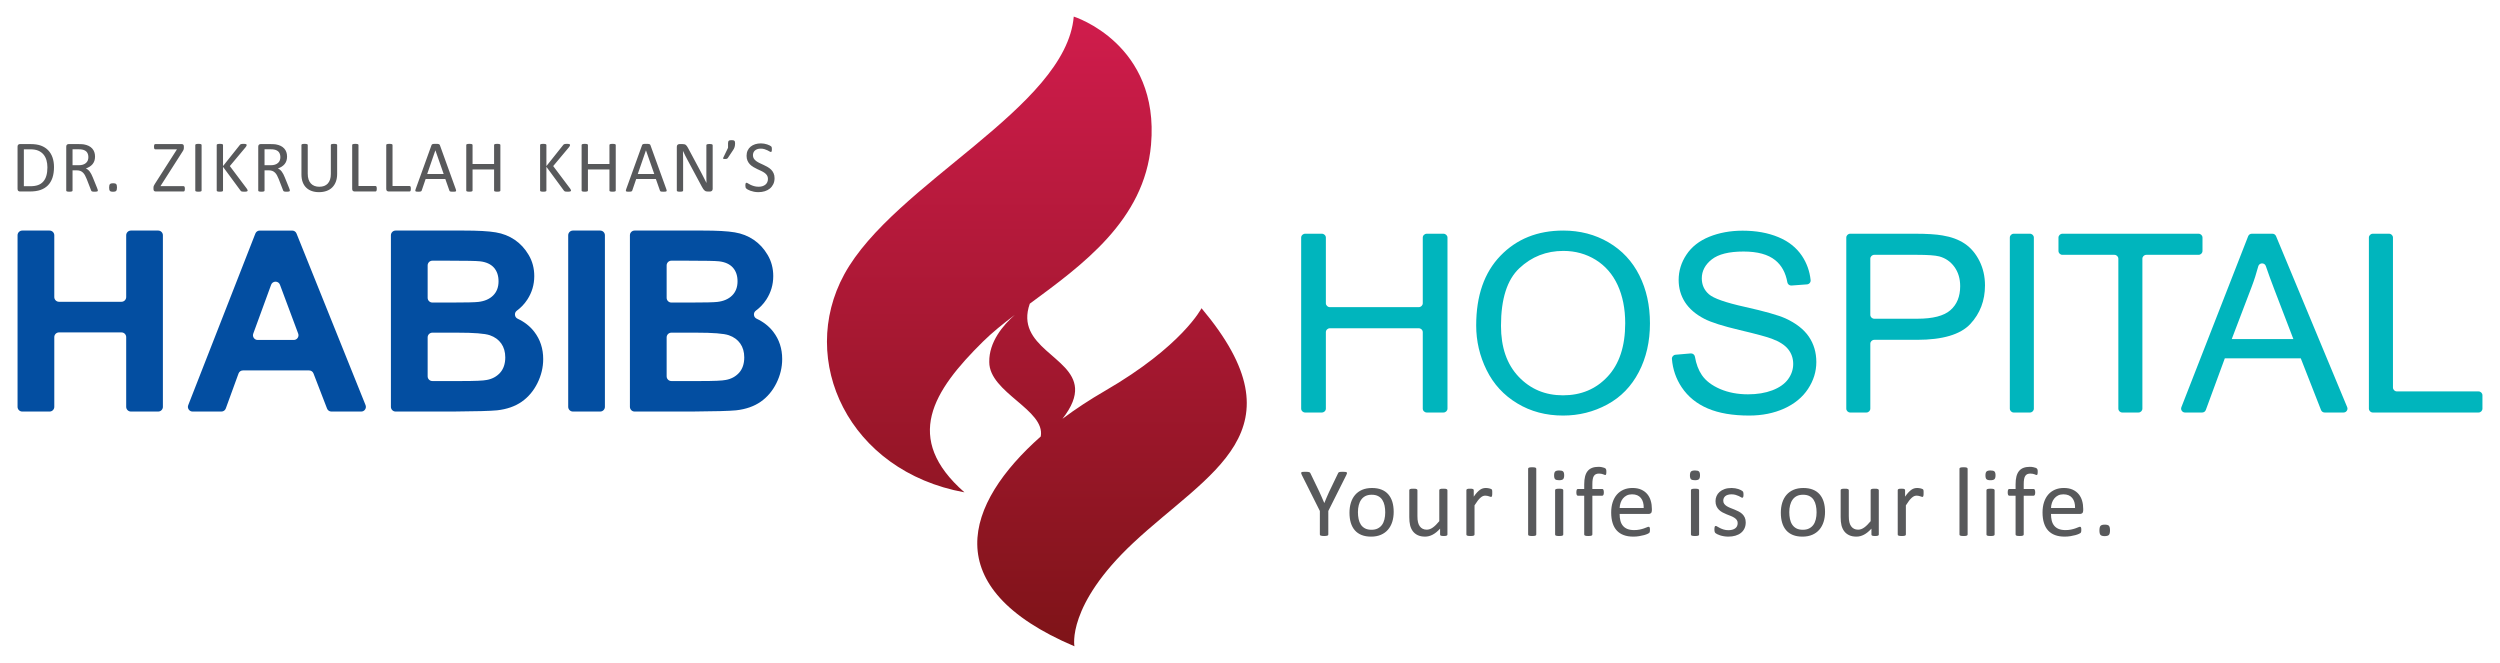
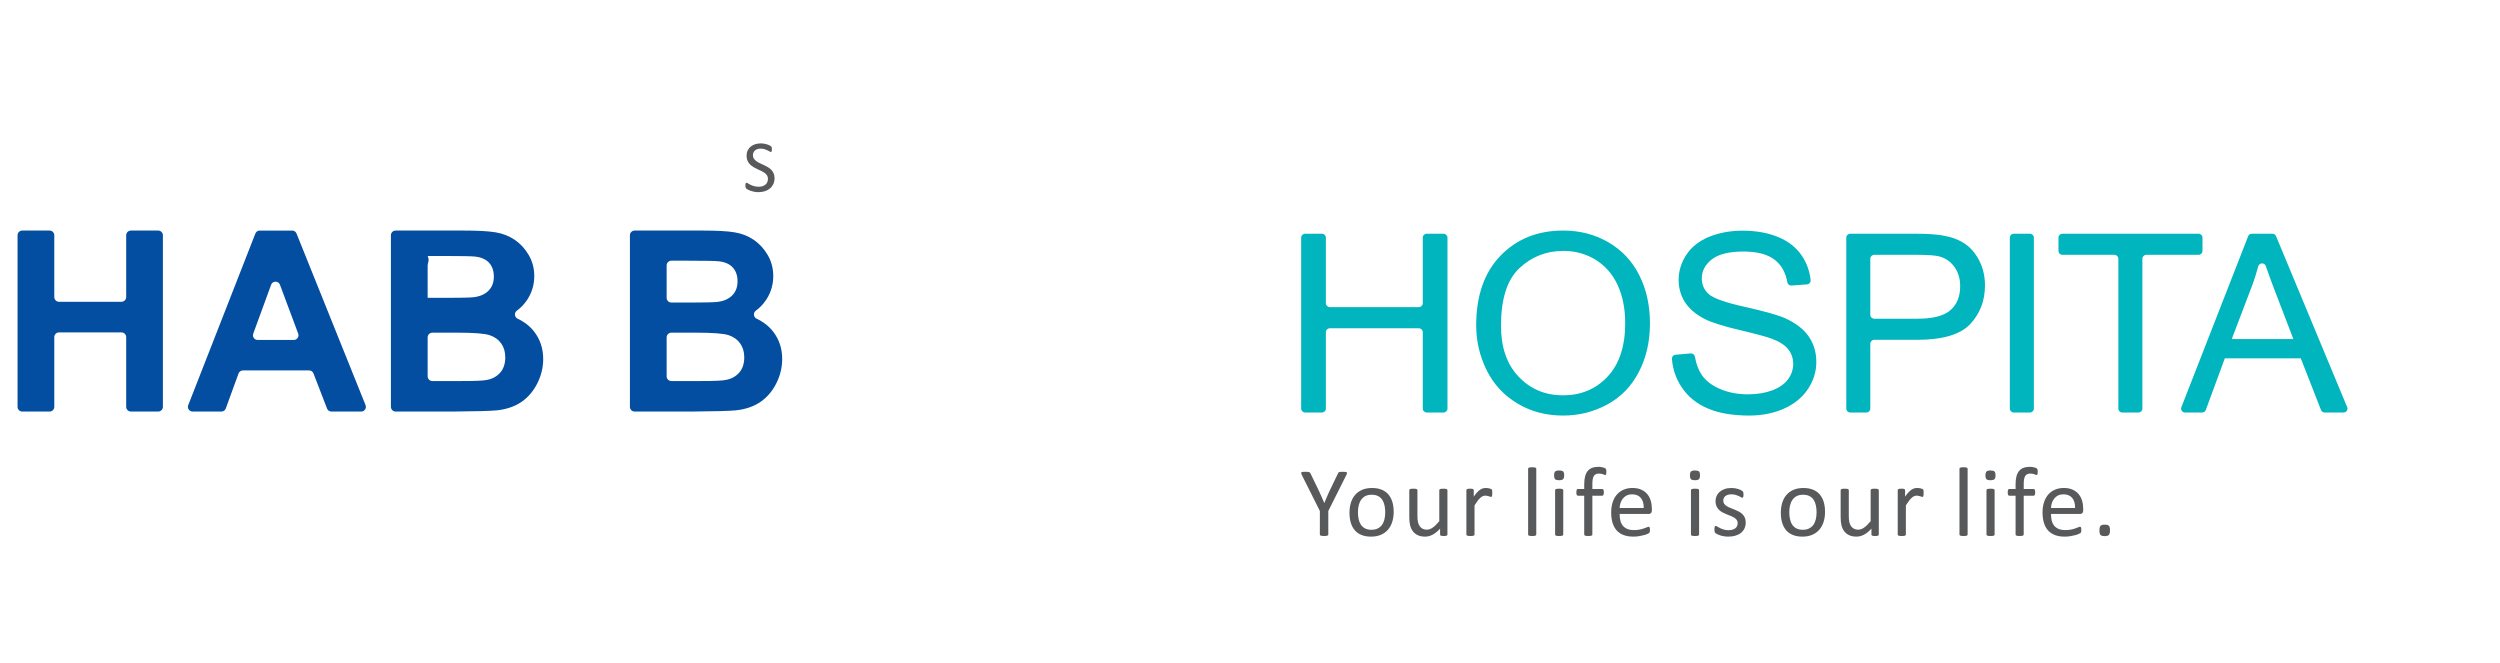
<svg xmlns="http://www.w3.org/2000/svg" version="1.1" id="Layer_1" x="0px" y="0px" width="468.12px" height="124.119px" viewBox="0 0 468.12 124.119" enable-background="new 0 0 468.12 124.119" xml:space="preserve">
  <g>
    <linearGradient id="SVGID_2_" gradientUnits="userSpaceOnUse" x1="194.149" y1="-10.021" x2="194.149" y2="127.49">
      <stop offset="0" style="stop-color:#D91D52" />
      <stop offset="1" style="stop-color:#7A1315" />
    </linearGradient>
-     <path fill-rule="evenodd" clip-rule="evenodd" fill="url(#SVGID_2_)" d="M201.059,3.103c0,0,16.137,5.049,14.469,24.009   c-1.246,14.18-12.943,22.549-22.703,29.755l0,0c-2.848,8.081,8.09,9.883,8.477,15.801c0.102,1.567-0.537,3.422-2.365,5.758   c2.467-1.851,5.146-3.605,7.963-5.236c14.465-8.375,18.082-15.476,18.082-15.476c19.377,23.055,1.377,30.682-12.777,43.935   c-12.527,11.726-11.021,19.367-11.021,19.367c-25.908-11-20.502-26.713-6.307-39.286c0.922-4.985-9.635-8.204-9.641-13.932   c-0.068-3.783,2.594-6.912,4.781-8.839c-2.209,1.677-4.242,3.315-5.926,4.975c-9.42,9.295-15.045,18.117-3.498,28.256   c-21.736-3.96-31.281-24.743-22.504-40.822C167.369,34.36,199.605,20.186,201.059,3.103z" />
    <g>
      <path fill-rule="evenodd" clip-rule="evenodd" fill="#58595B" d="M248.723,95.68v4.393c0,0.05-0.012,0.095-0.037,0.129    c-0.021,0.039-0.064,0.065-0.125,0.088c-0.063,0.022-0.145,0.041-0.25,0.056c-0.102,0.016-0.229,0.023-0.371,0.023    c-0.156,0-0.281-0.008-0.381-0.023s-0.186-0.034-0.25-0.056c-0.063-0.023-0.109-0.049-0.131-0.088    c-0.025-0.034-0.037-0.079-0.037-0.129V95.68l-3.369-6.725c-0.068-0.141-0.111-0.251-0.127-0.329    c-0.016-0.082,0-0.142,0.047-0.187c0.045-0.041,0.129-0.068,0.25-0.082c0.119-0.013,0.279-0.018,0.482-0.018    c0.184,0,0.334,0.005,0.447,0.018s0.205,0.029,0.27,0.05c0.07,0.022,0.121,0.054,0.154,0.092c0.033,0.041,0.066,0.092,0.096,0.154    l1.65,3.426c0.15,0.325,0.305,0.666,0.457,1.021c0.152,0.358,0.309,0.716,0.467,1.078h0.018c0.141-0.349,0.287-0.698,0.434-1.044    c0.15-0.349,0.303-0.691,0.455-1.027l1.656-3.444c0.02-0.063,0.045-0.116,0.078-0.158c0.035-0.043,0.082-0.075,0.139-0.097    c0.061-0.021,0.143-0.037,0.246-0.05s0.234-0.018,0.396-0.018c0.219,0,0.391,0.005,0.518,0.021    c0.127,0.016,0.213,0.044,0.266,0.089c0.045,0.043,0.064,0.102,0.049,0.185c-0.016,0.077-0.057,0.185-0.125,0.32L248.723,95.68    L248.723,95.68z M260.965,95.84c0,0.675-0.088,1.298-0.266,1.867c-0.178,0.565-0.445,1.056-0.797,1.467    c-0.352,0.412-0.795,0.732-1.324,0.962s-1.146,0.347-1.842,0.347c-0.684,0-1.277-0.103-1.783-0.306    c-0.506-0.201-0.928-0.497-1.264-0.883c-0.338-0.386-0.588-0.858-0.754-1.407c-0.166-0.554-0.248-1.18-0.248-1.88    c0-0.676,0.088-1.298,0.262-1.863c0.176-0.568,0.439-1.059,0.791-1.471s0.791-0.728,1.32-0.958    c0.527-0.225,1.143-0.339,1.848-0.339c0.682,0,1.275,0.101,1.781,0.306c0.506,0.2,0.928,0.496,1.264,0.881    c0.336,0.386,0.59,0.856,0.762,1.41C260.879,94.522,260.965,95.146,260.965,95.84L260.965,95.84z M259.381,95.937    c0-0.449-0.041-0.874-0.125-1.272c-0.082-0.399-0.221-0.749-0.414-1.05c-0.188-0.302-0.447-0.54-0.775-0.712    c-0.322-0.176-0.73-0.263-1.219-0.263c-0.449,0-0.836,0.079-1.16,0.238c-0.324,0.16-0.588,0.386-0.797,0.68    c-0.211,0.291-0.365,0.637-0.465,1.036c-0.104,0.399-0.154,0.835-0.154,1.307c0,0.455,0.041,0.882,0.125,1.281    c0.082,0.402,0.221,0.749,0.414,1.047c0.195,0.297,0.455,0.536,0.781,0.709c0.324,0.176,0.734,0.262,1.221,0.262    c0.443,0,0.828-0.079,1.154-0.239s0.592-0.383,0.805-0.671c0.211-0.289,0.365-0.636,0.461-1.034    C259.33,96.855,259.381,96.415,259.381,95.937L259.381,95.937z M271.031,100.083c0,0.049-0.01,0.09-0.033,0.125    c-0.02,0.033-0.057,0.063-0.115,0.088c-0.051,0.022-0.125,0.041-0.215,0.054c-0.088,0.012-0.199,0.02-0.328,0.02    c-0.139,0-0.254-0.008-0.344-0.02c-0.09-0.013-0.16-0.031-0.213-0.054c-0.051-0.025-0.088-0.055-0.104-0.088    c-0.02-0.034-0.027-0.075-0.027-0.125v-1.097c-0.475,0.521-0.941,0.897-1.402,1.136c-0.459,0.239-0.926,0.36-1.398,0.36    c-0.553,0-1.016-0.092-1.395-0.278c-0.379-0.181-0.686-0.433-0.92-0.75c-0.23-0.313-0.398-0.683-0.5-1.103    c-0.102-0.421-0.152-0.934-0.152-1.534v-5.024c0-0.051,0.01-0.092,0.031-0.126c0.023-0.031,0.063-0.063,0.125-0.092    s0.143-0.047,0.24-0.056c0.096-0.009,0.221-0.012,0.367-0.012c0.148,0,0.27,0.002,0.369,0.012    c0.096,0.009,0.174,0.027,0.234,0.056c0.057,0.029,0.098,0.061,0.123,0.092c0.025,0.034,0.037,0.075,0.037,0.126v4.826    c0,0.484,0.033,0.874,0.107,1.165c0.068,0.294,0.176,0.541,0.32,0.745c0.145,0.208,0.33,0.368,0.549,0.482    c0.221,0.113,0.48,0.169,0.773,0.169c0.381,0,0.762-0.135,1.139-0.406c0.381-0.27,0.779-0.666,1.203-1.188v-5.794    c0-0.051,0.01-0.092,0.031-0.126c0.021-0.031,0.063-0.063,0.125-0.092c0.061-0.029,0.139-0.047,0.234-0.056    c0.098-0.009,0.221-0.012,0.373-0.012c0.146,0,0.27,0.002,0.367,0.012s0.178,0.027,0.23,0.056    c0.055,0.029,0.098,0.061,0.125,0.092c0.027,0.034,0.041,0.075,0.041,0.126V100.083L271.031,100.083z M279.42,92.329    c0,0.135-0.004,0.249-0.01,0.34c-0.006,0.09-0.018,0.163-0.037,0.216c-0.018,0.054-0.041,0.091-0.07,0.12    c-0.025,0.029-0.063,0.041-0.113,0.041c-0.049,0-0.109-0.012-0.178-0.041c-0.074-0.029-0.15-0.058-0.238-0.081    c-0.09-0.029-0.189-0.054-0.301-0.079c-0.109-0.026-0.229-0.038-0.357-0.038c-0.154,0-0.307,0.033-0.453,0.09    c-0.145,0.063-0.303,0.166-0.461,0.31c-0.164,0.14-0.334,0.328-0.512,0.562c-0.176,0.236-0.375,0.521-0.588,0.86v5.454    c0,0.049-0.014,0.09-0.039,0.125c-0.023,0.033-0.063,0.063-0.119,0.088c-0.057,0.022-0.131,0.041-0.232,0.054    c-0.098,0.012-0.225,0.02-0.377,0.02c-0.15,0-0.273-0.008-0.371-0.02c-0.1-0.013-0.18-0.031-0.236-0.054    c-0.059-0.025-0.1-0.055-0.121-0.088c-0.021-0.034-0.031-0.075-0.031-0.125v-8.291c0-0.051,0.01-0.092,0.029-0.126    c0.018-0.031,0.051-0.063,0.109-0.092c0.055-0.029,0.125-0.047,0.213-0.056c0.084-0.009,0.201-0.012,0.342-0.012    c0.135,0,0.248,0.002,0.338,0.012s0.16,0.027,0.209,0.056c0.047,0.029,0.084,0.061,0.107,0.092    c0.02,0.034,0.033,0.075,0.033,0.126v1.206c0.225-0.333,0.438-0.604,0.637-0.813c0.199-0.208,0.389-0.375,0.564-0.494    c0.18-0.12,0.357-0.201,0.529-0.248c0.176-0.047,0.352-0.069,0.531-0.069c0.078,0,0.168,0.004,0.27,0.013    c0.1,0.009,0.207,0.028,0.318,0.05c0.109,0.025,0.209,0.054,0.297,0.085s0.152,0.06,0.188,0.091    c0.039,0.031,0.063,0.06,0.074,0.087c0.012,0.029,0.025,0.063,0.033,0.105c0.012,0.043,0.018,0.105,0.02,0.186    C279.42,92.079,279.42,92.189,279.42,92.329L279.42,92.329z M287.664,100.083c0,0.049-0.014,0.09-0.037,0.125    c-0.027,0.033-0.064,0.063-0.119,0.088c-0.059,0.022-0.133,0.041-0.234,0.054c-0.098,0.012-0.223,0.02-0.377,0.02    c-0.15,0-0.275-0.008-0.371-0.02c-0.1-0.013-0.178-0.031-0.236-0.054c-0.059-0.025-0.1-0.055-0.121-0.088    c-0.023-0.034-0.031-0.075-0.031-0.125V87.785c0-0.049,0.008-0.094,0.031-0.128c0.021-0.038,0.063-0.069,0.121-0.094    c0.059-0.021,0.137-0.041,0.236-0.053c0.096-0.013,0.221-0.02,0.371-0.02c0.154,0,0.279,0.006,0.377,0.02    c0.102,0.012,0.176,0.031,0.234,0.053c0.055,0.025,0.092,0.056,0.119,0.094c0.023,0.034,0.037,0.079,0.037,0.128V100.083    L287.664,100.083z M292.717,100.083c0,0.049-0.012,0.09-0.037,0.125c-0.027,0.033-0.063,0.063-0.119,0.088    c-0.057,0.022-0.133,0.041-0.232,0.054c-0.098,0.012-0.225,0.02-0.379,0.02c-0.15,0-0.271-0.008-0.369-0.02    c-0.102-0.013-0.18-0.031-0.236-0.054c-0.059-0.025-0.102-0.055-0.123-0.088c-0.021-0.034-0.031-0.075-0.031-0.125v-8.291    c0-0.045,0.01-0.085,0.031-0.12c0.021-0.038,0.064-0.07,0.123-0.095c0.057-0.022,0.135-0.041,0.236-0.053    c0.098-0.013,0.219-0.019,0.369-0.019c0.154,0,0.281,0.005,0.379,0.019c0.1,0.013,0.176,0.031,0.232,0.053    c0.057,0.025,0.092,0.057,0.119,0.095c0.025,0.034,0.037,0.075,0.037,0.12V100.083L292.717,100.083z M292.887,88.998    c0,0.36-0.068,0.602-0.205,0.73c-0.133,0.128-0.383,0.194-0.748,0.194c-0.355,0-0.602-0.062-0.734-0.188    c-0.133-0.126-0.197-0.364-0.197-0.718c0-0.357,0.068-0.599,0.201-0.728c0.139-0.129,0.387-0.195,0.75-0.195    c0.359,0,0.604,0.062,0.734,0.188C292.82,88.407,292.887,88.646,292.887,88.998L292.887,88.998z M300.789,88.382    c0,0.117-0.008,0.211-0.02,0.282c-0.012,0.071-0.025,0.126-0.041,0.17c-0.016,0.042-0.035,0.074-0.061,0.088    c-0.025,0.012-0.055,0.022-0.09,0.022c-0.043,0-0.098-0.013-0.164-0.041s-0.143-0.061-0.236-0.095    c-0.092-0.031-0.199-0.064-0.326-0.09c-0.125-0.029-0.273-0.042-0.439-0.042c-0.227,0-0.422,0.038-0.582,0.11    c-0.156,0.076-0.289,0.191-0.387,0.349s-0.168,0.358-0.211,0.609c-0.043,0.249-0.066,0.553-0.066,0.912v0.905h1.85    c0.047,0,0.086,0.009,0.123,0.03c0.033,0.024,0.063,0.061,0.09,0.11c0.029,0.055,0.051,0.121,0.066,0.202    c0.016,0.079,0.021,0.176,0.021,0.292c0,0.223-0.029,0.383-0.082,0.481c-0.057,0.097-0.127,0.148-0.219,0.148h-1.85v7.257    c0,0.049-0.012,0.09-0.037,0.125c-0.025,0.033-0.066,0.063-0.121,0.088c-0.061,0.022-0.141,0.041-0.236,0.054    c-0.098,0.012-0.221,0.02-0.367,0.02c-0.148,0-0.271-0.008-0.369-0.02c-0.096-0.013-0.176-0.031-0.234-0.054    c-0.059-0.025-0.098-0.055-0.123-0.088c-0.025-0.034-0.039-0.075-0.039-0.125v-7.257h-1.174c-0.098,0-0.174-0.051-0.221-0.148    c-0.051-0.099-0.076-0.259-0.076-0.481c0-0.116,0.008-0.213,0.02-0.292c0.014-0.082,0.031-0.147,0.057-0.202    c0.021-0.05,0.055-0.086,0.092-0.11c0.037-0.021,0.08-0.03,0.129-0.03h1.174v-0.858c0-0.582,0.055-1.077,0.162-1.492    c0.109-0.416,0.271-0.758,0.492-1.021c0.223-0.265,0.5-0.463,0.836-0.588c0.334-0.126,0.73-0.189,1.184-0.189    c0.215,0,0.426,0.019,0.627,0.061c0.203,0.04,0.361,0.081,0.471,0.129c0.111,0.047,0.184,0.086,0.221,0.125    c0.037,0.036,0.068,0.085,0.092,0.142c0.023,0.059,0.043,0.128,0.053,0.214C300.785,88.166,300.789,88.266,300.789,88.382    L300.789,88.382z M309.309,95.576c0,0.239-0.061,0.408-0.18,0.513c-0.121,0.1-0.258,0.15-0.412,0.15h-5.443    c0,0.462,0.047,0.876,0.139,1.245c0.09,0.37,0.244,0.688,0.463,0.952c0.213,0.265,0.494,0.464,0.834,0.606    c0.348,0.142,0.768,0.215,1.264,0.215c0.393,0,0.746-0.031,1.051-0.097c0.309-0.063,0.574-0.137,0.797-0.215    c0.225-0.079,0.408-0.15,0.555-0.212c0.145-0.066,0.25-0.097,0.326-0.097c0.045,0,0.082,0.008,0.115,0.031    c0.031,0.021,0.061,0.053,0.076,0.097c0.02,0.04,0.035,0.1,0.045,0.176c0.008,0.079,0.012,0.169,0.012,0.278    c0,0.08-0.004,0.149-0.01,0.209c-0.006,0.056-0.012,0.108-0.021,0.153c-0.01,0.047-0.025,0.087-0.047,0.125    c-0.023,0.035-0.047,0.07-0.082,0.104c-0.035,0.034-0.135,0.088-0.299,0.164c-0.166,0.079-0.379,0.15-0.645,0.226    c-0.262,0.072-0.568,0.138-0.912,0.194c-0.348,0.061-0.715,0.089-1.107,0.089c-0.682,0-1.277-0.095-1.787-0.286    c-0.514-0.189-0.943-0.472-1.293-0.847c-0.348-0.376-0.613-0.845-0.789-1.411c-0.178-0.562-0.268-1.219-0.268-1.971    c0-0.71,0.092-1.352,0.277-1.92c0.182-0.565,0.449-1.05,0.793-1.445c0.348-0.396,0.77-0.698,1.26-0.912    c0.488-0.211,1.039-0.317,1.645-0.317c0.652,0,1.205,0.104,1.66,0.313c0.459,0.208,0.834,0.49,1.127,0.842    c0.295,0.353,0.51,0.766,0.648,1.245c0.141,0.474,0.209,0.983,0.209,1.523V95.576L309.309,95.576z M307.781,95.126    c0.018-0.798-0.158-1.425-0.531-1.882c-0.375-0.455-0.924-0.683-1.656-0.683c-0.377,0-0.709,0.07-0.99,0.21    c-0.281,0.141-0.518,0.331-0.711,0.566c-0.189,0.232-0.34,0.505-0.441,0.814c-0.105,0.312-0.164,0.635-0.178,0.974H307.781    L307.781,95.126z M318.152,100.083c0,0.049-0.014,0.09-0.037,0.125c-0.027,0.033-0.063,0.063-0.121,0.088    c-0.055,0.022-0.131,0.041-0.232,0.054c-0.098,0.012-0.223,0.02-0.377,0.02c-0.152,0-0.271-0.008-0.371-0.02    c-0.102-0.013-0.18-0.031-0.234-0.054c-0.061-0.025-0.104-0.055-0.123-0.088c-0.023-0.034-0.031-0.075-0.031-0.125v-8.291    c0-0.045,0.008-0.085,0.031-0.12c0.02-0.038,0.063-0.07,0.123-0.095c0.055-0.022,0.133-0.041,0.234-0.053    c0.1-0.013,0.219-0.019,0.371-0.019c0.154,0,0.279,0.005,0.377,0.019c0.102,0.013,0.178,0.031,0.232,0.053    c0.059,0.025,0.094,0.057,0.121,0.095c0.023,0.034,0.037,0.075,0.037,0.12V100.083L318.152,100.083z M318.322,88.998    c0,0.36-0.07,0.602-0.205,0.73s-0.383,0.194-0.748,0.194c-0.357,0-0.604-0.062-0.736-0.188c-0.131-0.126-0.197-0.364-0.197-0.718    c0-0.357,0.07-0.599,0.205-0.728c0.135-0.129,0.383-0.195,0.748-0.195c0.357,0,0.604,0.062,0.734,0.188    C318.256,88.407,318.322,88.646,318.322,88.998L318.322,88.998z M326.883,97.819c0,0.424-0.078,0.802-0.236,1.135    c-0.158,0.33-0.377,0.609-0.666,0.836c-0.289,0.228-0.631,0.399-1.031,0.516c-0.398,0.115-0.838,0.176-1.316,0.176    c-0.295,0-0.574-0.022-0.84-0.07c-0.268-0.043-0.508-0.101-0.721-0.172c-0.213-0.071-0.391-0.142-0.537-0.218    c-0.148-0.076-0.258-0.144-0.322-0.205c-0.068-0.06-0.119-0.147-0.148-0.256c-0.031-0.11-0.047-0.261-0.047-0.453    c0-0.117,0.008-0.214,0.02-0.293c0.014-0.081,0.027-0.144,0.043-0.194c0.02-0.05,0.047-0.085,0.08-0.108    c0.033-0.021,0.072-0.031,0.115-0.031c0.068,0,0.168,0.042,0.299,0.126c0.133,0.081,0.295,0.173,0.488,0.271    c0.191,0.097,0.422,0.188,0.684,0.271c0.264,0.085,0.566,0.126,0.91,0.126c0.256,0,0.49-0.029,0.697-0.085    c0.209-0.054,0.389-0.135,0.543-0.246c0.154-0.106,0.27-0.244,0.354-0.412c0.082-0.166,0.125-0.363,0.125-0.593    c0-0.232-0.063-0.43-0.18-0.588c-0.119-0.16-0.275-0.302-0.473-0.424c-0.195-0.122-0.416-0.232-0.662-0.327    s-0.498-0.194-0.758-0.299c-0.258-0.108-0.51-0.224-0.76-0.354c-0.248-0.132-0.467-0.293-0.668-0.486    c-0.193-0.19-0.352-0.417-0.469-0.68c-0.121-0.265-0.18-0.58-0.18-0.95c0-0.324,0.061-0.635,0.188-0.935    c0.125-0.298,0.314-0.559,0.566-0.782c0.254-0.223,0.568-0.404,0.945-0.541c0.377-0.134,0.818-0.2,1.324-0.2    c0.219,0,0.439,0.02,0.662,0.056c0.221,0.038,0.416,0.088,0.598,0.144c0.18,0.057,0.328,0.121,0.455,0.187    c0.125,0.068,0.223,0.125,0.287,0.178c0.064,0.05,0.105,0.094,0.127,0.128c0.023,0.038,0.039,0.079,0.047,0.126    c0.01,0.044,0.02,0.101,0.029,0.167c0.01,0.069,0.012,0.151,0.012,0.248c0,0.104-0.002,0.194-0.012,0.271    s-0.025,0.139-0.047,0.187c-0.023,0.05-0.047,0.083-0.078,0.106c-0.031,0.022-0.066,0.031-0.1,0.031    c-0.059,0-0.137-0.035-0.242-0.103c-0.105-0.066-0.24-0.139-0.406-0.217c-0.166-0.08-0.363-0.151-0.586-0.218    c-0.223-0.068-0.48-0.104-0.768-0.104c-0.258,0-0.488,0.029-0.684,0.09c-0.197,0.055-0.357,0.138-0.482,0.244    c-0.127,0.107-0.223,0.233-0.287,0.38c-0.066,0.145-0.098,0.305-0.098,0.475c0,0.239,0.063,0.439,0.186,0.604    c0.123,0.163,0.281,0.304,0.477,0.427c0.195,0.121,0.422,0.231,0.674,0.333c0.25,0.097,0.506,0.198,0.768,0.302    c0.26,0.106,0.516,0.223,0.771,0.353c0.254,0.129,0.482,0.285,0.678,0.468c0.195,0.186,0.354,0.405,0.473,0.664    C326.822,97.157,326.883,97.464,326.883,97.819L326.883,97.819z M341.734,95.84c0,0.675-0.088,1.298-0.266,1.867    c-0.178,0.565-0.443,1.056-0.797,1.467c-0.352,0.412-0.793,0.732-1.322,0.962c-0.531,0.229-1.146,0.347-1.844,0.347    c-0.684,0-1.277-0.103-1.783-0.306c-0.504-0.201-0.928-0.497-1.264-0.883c-0.334-0.386-0.588-0.858-0.752-1.407    c-0.168-0.554-0.25-1.18-0.25-1.88c0-0.676,0.09-1.298,0.262-1.863c0.176-0.568,0.439-1.059,0.791-1.471s0.793-0.728,1.32-0.958    c0.527-0.225,1.145-0.339,1.848-0.339c0.682,0,1.277,0.101,1.781,0.306c0.508,0.2,0.928,0.496,1.266,0.881    c0.336,0.386,0.59,0.856,0.76,1.41C341.65,94.522,341.734,95.146,341.734,95.84L341.734,95.84z M340.15,95.937    c0-0.449-0.039-0.874-0.125-1.272c-0.082-0.399-0.221-0.749-0.412-1.05c-0.188-0.302-0.449-0.54-0.775-0.712    c-0.324-0.176-0.732-0.263-1.219-0.263c-0.451,0-0.836,0.079-1.16,0.238c-0.324,0.16-0.588,0.386-0.799,0.68    c-0.211,0.291-0.363,0.637-0.465,1.036c-0.105,0.399-0.154,0.835-0.154,1.307c0,0.455,0.041,0.882,0.125,1.281    c0.082,0.402,0.221,0.749,0.418,1.047c0.193,0.297,0.453,0.536,0.777,0.709c0.326,0.176,0.736,0.262,1.223,0.262    c0.441,0,0.826-0.079,1.154-0.239c0.324-0.16,0.592-0.383,0.805-0.671c0.209-0.289,0.363-0.636,0.459-1.034    C340.102,96.855,340.15,96.415,340.15,95.937L340.15,95.937z M351.803,100.083c0,0.049-0.01,0.09-0.033,0.125    c-0.02,0.033-0.059,0.063-0.115,0.088c-0.055,0.022-0.125,0.041-0.217,0.054c-0.088,0.012-0.197,0.02-0.326,0.02    c-0.139,0-0.256-0.008-0.344-0.02c-0.092-0.013-0.16-0.031-0.213-0.054c-0.051-0.025-0.088-0.055-0.105-0.088    c-0.018-0.034-0.027-0.075-0.027-0.125v-1.097c-0.475,0.521-0.939,0.897-1.402,1.136c-0.459,0.239-0.926,0.36-1.398,0.36    c-0.553,0-1.018-0.092-1.395-0.278c-0.377-0.181-0.686-0.433-0.918-0.75c-0.23-0.313-0.398-0.683-0.502-1.103    c-0.102-0.421-0.15-0.934-0.15-1.534v-5.024c0-0.051,0.008-0.092,0.031-0.126c0.021-0.031,0.063-0.063,0.125-0.092    c0.059-0.029,0.143-0.047,0.24-0.056c0.096-0.009,0.219-0.012,0.367-0.012c0.146,0,0.27,0.002,0.367,0.012    s0.176,0.027,0.236,0.056c0.055,0.029,0.096,0.061,0.121,0.092c0.025,0.034,0.039,0.075,0.039,0.126v4.826    c0,0.484,0.033,0.874,0.107,1.165c0.068,0.294,0.176,0.541,0.32,0.745c0.145,0.208,0.328,0.368,0.549,0.482    c0.221,0.113,0.479,0.169,0.773,0.169c0.381,0,0.76-0.135,1.139-0.406c0.379-0.27,0.777-0.666,1.203-1.188v-5.794    c0-0.051,0.008-0.092,0.031-0.126c0.021-0.031,0.063-0.063,0.125-0.092c0.061-0.029,0.139-0.047,0.232-0.056    c0.098-0.009,0.219-0.012,0.373-0.012c0.148,0,0.271,0.002,0.369,0.012c0.096,0.009,0.176,0.027,0.229,0.056    c0.057,0.029,0.098,0.061,0.125,0.092c0.029,0.034,0.043,0.075,0.043,0.126V100.083L351.803,100.083z M360.189,92.329    c0,0.135-0.002,0.249-0.01,0.34c-0.006,0.09-0.02,0.163-0.037,0.216c-0.016,0.054-0.041,0.091-0.068,0.12    c-0.025,0.029-0.064,0.041-0.113,0.041c-0.051,0-0.109-0.012-0.18-0.041c-0.072-0.029-0.15-0.058-0.238-0.081    c-0.09-0.029-0.188-0.054-0.299-0.079c-0.109-0.026-0.23-0.038-0.357-0.038c-0.154,0-0.307,0.033-0.453,0.09    c-0.146,0.063-0.301,0.166-0.463,0.31c-0.162,0.14-0.332,0.328-0.512,0.562c-0.176,0.236-0.375,0.521-0.588,0.86v5.454    c0,0.049-0.012,0.09-0.039,0.125c-0.023,0.033-0.063,0.063-0.117,0.088c-0.057,0.022-0.133,0.041-0.234,0.054    c-0.096,0.012-0.223,0.02-0.375,0.02s-0.275-0.008-0.371-0.02c-0.102-0.013-0.18-0.031-0.236-0.054    c-0.059-0.025-0.102-0.055-0.123-0.088c-0.023-0.034-0.031-0.075-0.031-0.125v-8.291c0-0.051,0.008-0.092,0.027-0.126    c0.02-0.031,0.055-0.063,0.111-0.092s0.125-0.047,0.213-0.056c0.086-0.009,0.201-0.012,0.344-0.012    c0.135,0,0.248,0.002,0.336,0.012c0.09,0.009,0.16,0.027,0.211,0.056c0.047,0.029,0.084,0.061,0.107,0.092    c0.018,0.034,0.029,0.075,0.029,0.126v1.206c0.227-0.333,0.441-0.604,0.639-0.813c0.201-0.208,0.391-0.375,0.566-0.494    c0.178-0.12,0.355-0.201,0.527-0.248c0.176-0.047,0.352-0.069,0.531-0.069c0.078,0,0.168,0.004,0.27,0.013    c0.102,0.009,0.209,0.028,0.318,0.05c0.109,0.025,0.211,0.054,0.297,0.085c0.09,0.031,0.15,0.06,0.189,0.091    c0.039,0.031,0.064,0.06,0.072,0.087c0.012,0.029,0.025,0.063,0.035,0.105c0.01,0.043,0.016,0.105,0.02,0.186    C360.189,92.079,360.189,92.189,360.189,92.329L360.189,92.329z M368.434,100.083c0,0.049-0.012,0.09-0.037,0.125    c-0.027,0.033-0.064,0.063-0.121,0.088c-0.055,0.022-0.131,0.041-0.23,0.054c-0.098,0.012-0.225,0.02-0.379,0.02    c-0.15,0-0.273-0.008-0.369-0.02c-0.102-0.013-0.18-0.031-0.236-0.054c-0.059-0.025-0.102-0.055-0.125-0.088    c-0.02-0.034-0.029-0.075-0.029-0.125V87.785c0-0.049,0.01-0.094,0.029-0.128c0.023-0.038,0.066-0.069,0.125-0.094    c0.057-0.021,0.135-0.041,0.236-0.053c0.096-0.013,0.219-0.02,0.369-0.02c0.154,0,0.281,0.006,0.379,0.02    c0.1,0.012,0.176,0.031,0.23,0.053c0.057,0.025,0.094,0.056,0.121,0.094c0.025,0.034,0.037,0.079,0.037,0.128V100.083    L368.434,100.083z M373.488,100.083c0,0.049-0.014,0.09-0.037,0.125c-0.027,0.033-0.063,0.063-0.121,0.088    c-0.057,0.022-0.131,0.041-0.232,0.054c-0.098,0.012-0.223,0.02-0.377,0.02c-0.152,0-0.273-0.008-0.371-0.02    c-0.102-0.013-0.18-0.031-0.234-0.054c-0.061-0.025-0.102-0.055-0.123-0.088c-0.023-0.034-0.031-0.075-0.031-0.125v-8.291    c0-0.045,0.008-0.085,0.031-0.12c0.021-0.038,0.063-0.07,0.123-0.095c0.055-0.022,0.133-0.041,0.234-0.053    c0.098-0.013,0.219-0.019,0.371-0.019c0.154,0,0.279,0.005,0.377,0.019c0.102,0.013,0.176,0.031,0.232,0.053    c0.059,0.025,0.094,0.057,0.121,0.095c0.023,0.034,0.037,0.075,0.037,0.12V100.083L373.488,100.083z M373.658,88.998    c0,0.36-0.07,0.602-0.205,0.73s-0.383,0.194-0.748,0.194c-0.359,0-0.604-0.062-0.736-0.188c-0.133-0.126-0.197-0.364-0.197-0.718    c0-0.357,0.068-0.599,0.205-0.728c0.135-0.129,0.383-0.195,0.746-0.195c0.359,0,0.604,0.062,0.736,0.188    C373.59,88.407,373.658,88.646,373.658,88.998z" />
      <path fill-rule="evenodd" clip-rule="evenodd" fill="#58595B" d="M381.559,88.382c0,0.117-0.006,0.211-0.02,0.282    c-0.012,0.071-0.025,0.126-0.041,0.17c-0.014,0.042-0.033,0.074-0.059,0.088c-0.027,0.012-0.059,0.022-0.092,0.022    c-0.043,0-0.098-0.013-0.162-0.041c-0.066-0.027-0.143-0.061-0.236-0.095c-0.092-0.031-0.201-0.064-0.326-0.09    c-0.127-0.029-0.275-0.042-0.441-0.042c-0.227,0-0.42,0.038-0.582,0.11c-0.156,0.076-0.289,0.191-0.385,0.349    c-0.098,0.157-0.17,0.358-0.211,0.609c-0.045,0.249-0.066,0.553-0.066,0.912v0.905h1.848c0.047,0,0.088,0.009,0.123,0.03    c0.035,0.024,0.063,0.061,0.09,0.11c0.029,0.055,0.051,0.121,0.066,0.202c0.016,0.079,0.023,0.176,0.023,0.292    c0,0.223-0.029,0.383-0.082,0.481c-0.057,0.097-0.129,0.148-0.221,0.148h-1.848v7.257c0,0.049-0.012,0.09-0.039,0.125    c-0.023,0.033-0.064,0.063-0.121,0.088c-0.061,0.022-0.139,0.041-0.234,0.054c-0.098,0.012-0.221,0.02-0.369,0.02    c-0.146,0-0.27-0.008-0.369-0.02c-0.096-0.013-0.176-0.031-0.234-0.054c-0.057-0.025-0.098-0.055-0.123-0.088    c-0.023-0.034-0.035-0.075-0.035-0.125v-7.257h-1.176c-0.1,0-0.174-0.051-0.221-0.148c-0.051-0.099-0.076-0.259-0.076-0.481    c0-0.116,0.008-0.213,0.02-0.292c0.012-0.082,0.031-0.147,0.057-0.202c0.02-0.05,0.053-0.086,0.09-0.11    c0.037-0.021,0.082-0.03,0.131-0.03h1.176v-0.858c0-0.582,0.051-1.077,0.158-1.492c0.111-0.416,0.273-0.758,0.494-1.021    c0.223-0.265,0.498-0.463,0.834-0.588c0.334-0.126,0.73-0.189,1.188-0.189c0.213,0,0.422,0.019,0.623,0.061    c0.205,0.04,0.363,0.081,0.473,0.129c0.111,0.047,0.182,0.086,0.217,0.125c0.041,0.036,0.072,0.085,0.094,0.142    c0.025,0.059,0.045,0.128,0.053,0.214C381.555,88.166,381.559,88.266,381.559,88.382L381.559,88.382z M390.076,95.576    c0,0.239-0.059,0.408-0.178,0.513c-0.119,0.1-0.258,0.15-0.412,0.15h-5.441c0,0.462,0.047,0.876,0.137,1.245    c0.092,0.37,0.246,0.688,0.463,0.952c0.213,0.265,0.494,0.464,0.836,0.606c0.348,0.142,0.768,0.215,1.264,0.215    c0.393,0,0.744-0.031,1.049-0.097c0.309-0.063,0.576-0.137,0.797-0.215c0.225-0.079,0.41-0.15,0.555-0.212    c0.145-0.066,0.252-0.097,0.328-0.097c0.043,0,0.082,0.008,0.115,0.031c0.031,0.021,0.061,0.053,0.076,0.097    c0.018,0.04,0.033,0.1,0.043,0.176c0.01,0.079,0.012,0.169,0.012,0.278c0,0.08-0.002,0.149-0.008,0.209    c-0.008,0.056-0.014,0.108-0.023,0.153c-0.01,0.047-0.023,0.087-0.047,0.125c-0.021,0.035-0.047,0.07-0.08,0.104    c-0.035,0.034-0.135,0.088-0.301,0.164c-0.166,0.079-0.379,0.15-0.643,0.226c-0.264,0.072-0.57,0.138-0.916,0.194    c-0.344,0.061-0.711,0.089-1.105,0.089c-0.682,0-1.275-0.095-1.789-0.286c-0.512-0.189-0.941-0.472-1.291-0.847    c-0.348-0.376-0.611-0.845-0.787-1.411c-0.182-0.562-0.27-1.219-0.27-1.971c0-0.71,0.092-1.352,0.277-1.92    c0.184-0.565,0.451-1.05,0.795-1.445c0.346-0.396,0.768-0.698,1.258-0.912c0.49-0.211,1.041-0.317,1.646-0.317    c0.65,0,1.203,0.104,1.66,0.313c0.459,0.208,0.832,0.49,1.127,0.842c0.293,0.353,0.51,0.766,0.648,1.245    c0.139,0.474,0.205,0.983,0.205,1.523V95.576L390.076,95.576z M388.551,95.126c0.02-0.798-0.156-1.425-0.531-1.882    c-0.373-0.455-0.926-0.683-1.656-0.683c-0.377,0-0.707,0.07-0.99,0.21c-0.283,0.141-0.52,0.331-0.709,0.566    c-0.191,0.232-0.34,0.505-0.445,0.814c-0.104,0.312-0.162,0.635-0.174,0.974H388.551L388.551,95.126z M395.094,99.3    c0,0.437-0.072,0.726-0.217,0.87c-0.143,0.145-0.404,0.218-0.785,0.218c-0.371,0-0.625-0.073-0.766-0.214    c-0.143-0.142-0.211-0.425-0.211-0.849c0-0.436,0.07-0.726,0.215-0.871c0.146-0.145,0.406-0.215,0.787-0.215    c0.371,0,0.625,0.068,0.768,0.21C395.021,98.59,395.094,98.876,395.094,99.3z" />
    </g>
    <g>
-       <path fill-rule="evenodd" clip-rule="evenodd" fill="#58595B" d="M10.111,31.285c0,0.766-0.098,1.439-0.293,2.013    c-0.197,0.575-0.484,1.051-0.863,1.428c-0.377,0.376-0.84,0.66-1.387,0.848c-0.549,0.186-1.203,0.281-1.961,0.281H3.727    c-0.107,0-0.205-0.037-0.301-0.105c-0.092-0.074-0.139-0.197-0.139-0.375v-7.917c0-0.177,0.047-0.303,0.139-0.374    c0.096-0.071,0.193-0.105,0.301-0.105h2.008c0.77,0,1.418,0.097,1.951,0.296c0.529,0.2,0.975,0.487,1.332,0.858    c0.359,0.373,0.631,0.824,0.816,1.355C10.018,30.017,10.111,30.618,10.111,31.285L10.111,31.285z M8.877,31.335    c0-0.48-0.061-0.927-0.178-1.342c-0.121-0.413-0.309-0.771-0.561-1.073c-0.256-0.302-0.576-0.537-0.969-0.708    c-0.389-0.168-0.889-0.253-1.5-0.253H4.467v6.91H5.68c0.57,0,1.047-0.07,1.439-0.213c0.389-0.14,0.713-0.358,0.973-0.65    c0.264-0.292,0.459-0.66,0.588-1.103C8.811,32.463,8.877,31.939,8.877,31.335L8.877,31.335z M18.322,35.675    c0,0.037-0.008,0.068-0.021,0.097c-0.014,0.026-0.041,0.05-0.09,0.068c-0.045,0.018-0.109,0.031-0.191,0.041    s-0.191,0.015-0.328,0.015c-0.119,0-0.217-0.005-0.291-0.015c-0.076-0.009-0.137-0.022-0.184-0.043    c-0.045-0.023-0.08-0.05-0.105-0.087s-0.047-0.084-0.064-0.137l-0.814-2.095c-0.098-0.239-0.197-0.457-0.301-0.655    c-0.104-0.199-0.225-0.371-0.369-0.515c-0.139-0.147-0.307-0.257-0.5-0.338c-0.191-0.079-0.422-0.118-0.693-0.118h-0.787v3.782    c0,0.037-0.01,0.068-0.031,0.097c-0.021,0.026-0.053,0.047-0.094,0.066c-0.045,0.016-0.105,0.029-0.18,0.042    c-0.078,0.011-0.17,0.016-0.285,0.016s-0.209-0.005-0.285-0.016c-0.076-0.013-0.137-0.026-0.182-0.042    c-0.047-0.019-0.076-0.04-0.096-0.066c-0.018-0.026-0.027-0.06-0.027-0.097v-8.218c0-0.177,0.047-0.303,0.141-0.374    c0.092-0.071,0.195-0.105,0.299-0.105h1.887c0.225,0,0.41,0.002,0.561,0.016c0.146,0.01,0.281,0.026,0.4,0.037    c0.342,0.06,0.646,0.155,0.908,0.281c0.262,0.128,0.482,0.292,0.66,0.487c0.182,0.196,0.314,0.421,0.404,0.677    c0.088,0.253,0.133,0.534,0.133,0.839c0,0.295-0.041,0.562-0.119,0.799c-0.082,0.234-0.197,0.441-0.346,0.622    c-0.152,0.181-0.334,0.338-0.543,0.471c-0.211,0.131-0.447,0.243-0.709,0.335c0.148,0.065,0.279,0.145,0.398,0.242    c0.121,0.099,0.229,0.218,0.334,0.354c0.102,0.139,0.199,0.299,0.291,0.475c0.092,0.179,0.184,0.381,0.275,0.605l0.795,1.957    c0.064,0.166,0.105,0.281,0.121,0.347C18.311,35.586,18.322,35.639,18.322,35.675L18.322,35.675z M16.545,29.435    c0-0.347-0.076-0.64-0.232-0.882c-0.154-0.239-0.416-0.412-0.783-0.517c-0.115-0.034-0.244-0.055-0.385-0.068    c-0.146-0.014-0.334-0.021-0.568-0.021h-0.994v2.992h1.15c0.313,0,0.582-0.039,0.809-0.113c0.225-0.078,0.414-0.184,0.563-0.316    c0.152-0.135,0.264-0.295,0.338-0.478C16.512,29.849,16.545,29.65,16.545,29.435L16.545,29.435z M21.906,35.099    c0,0.327-0.055,0.542-0.162,0.65c-0.107,0.107-0.301,0.16-0.586,0.16c-0.275,0-0.465-0.052-0.57-0.157    c-0.104-0.108-0.156-0.317-0.156-0.632c0-0.326,0.053-0.541,0.16-0.648c0.107-0.108,0.303-0.163,0.586-0.163    c0.277,0,0.467,0.052,0.572,0.157C21.852,34.57,21.906,34.783,21.906,35.099L21.906,35.099z M34.617,35.357    c0,0.09-0.006,0.16-0.016,0.224c-0.01,0.063-0.025,0.113-0.043,0.155c-0.021,0.042-0.047,0.07-0.076,0.089    c-0.031,0.019-0.064,0.029-0.107,0.029h-5.238c-0.121,0-0.215-0.039-0.287-0.11c-0.074-0.074-0.111-0.189-0.111-0.352v-0.254    c0-0.059,0.002-0.115,0.01-0.164c0.008-0.052,0.023-0.105,0.045-0.162c0.023-0.059,0.057-0.122,0.096-0.191    c0.043-0.07,0.092-0.155,0.15-0.252l4.096-6.409h-4.047c-0.045,0-0.084-0.009-0.117-0.027c-0.029-0.017-0.057-0.047-0.078-0.084    c-0.02-0.041-0.035-0.089-0.043-0.151c-0.012-0.063-0.016-0.133-0.016-0.215c0-0.092,0.004-0.168,0.016-0.231    c0.008-0.065,0.023-0.118,0.043-0.158c0.021-0.042,0.049-0.072,0.078-0.089c0.033-0.018,0.072-0.026,0.117-0.026h4.938    c0.123,0,0.221,0.034,0.291,0.105c0.07,0.068,0.109,0.177,0.109,0.325v0.264c0,0.075-0.006,0.138-0.016,0.196    c-0.008,0.057-0.023,0.114-0.047,0.174c-0.023,0.06-0.057,0.123-0.094,0.191c-0.039,0.069-0.09,0.149-0.154,0.242l-4.074,6.381    h4.334c0.076,0,0.139,0.04,0.178,0.117C34.596,35.051,34.617,35.179,34.617,35.357L34.617,35.357z M37.748,35.675    c0,0.037-0.012,0.071-0.029,0.097c-0.018,0.026-0.049,0.047-0.096,0.066c-0.045,0.016-0.105,0.029-0.18,0.042    c-0.078,0.011-0.172,0.016-0.287,0.016c-0.109,0-0.203-0.005-0.279-0.016c-0.078-0.013-0.141-0.026-0.186-0.042    c-0.047-0.019-0.078-0.04-0.096-0.066c-0.02-0.026-0.029-0.06-0.029-0.097v-8.521c0-0.037,0.01-0.068,0.031-0.094    c0.021-0.029,0.057-0.05,0.104-0.066c0.049-0.016,0.109-0.031,0.184-0.042c0.076-0.013,0.168-0.017,0.271-0.017    c0.115,0,0.209,0.004,0.287,0.017c0.074,0.011,0.135,0.026,0.18,0.042c0.047,0.016,0.078,0.037,0.096,0.066    c0.018,0.026,0.029,0.058,0.029,0.094V35.675L37.748,35.675z M46.371,35.662c0,0.037-0.01,0.068-0.025,0.1    c-0.016,0.032-0.047,0.054-0.092,0.074c-0.045,0.016-0.109,0.032-0.184,0.044c-0.08,0.011-0.18,0.016-0.303,0.016    c-0.158,0-0.291-0.008-0.391-0.021c-0.104-0.015-0.176-0.037-0.229-0.077c-0.049-0.037-0.09-0.076-0.119-0.123l-3.268-4.438v4.438    c0,0.033-0.01,0.063-0.027,0.094c-0.018,0.026-0.051,0.05-0.098,0.069c-0.043,0.016-0.105,0.029-0.178,0.042    c-0.078,0.011-0.172,0.016-0.287,0.016c-0.109,0-0.205-0.005-0.281-0.016c-0.076-0.013-0.141-0.026-0.184-0.042    c-0.047-0.019-0.078-0.042-0.096-0.069c-0.02-0.031-0.029-0.062-0.029-0.094v-8.521c0-0.037,0.01-0.068,0.029-0.094    c0.018-0.029,0.049-0.05,0.096-0.066c0.043-0.016,0.107-0.031,0.184-0.042c0.076-0.013,0.172-0.017,0.281-0.017    c0.115,0,0.209,0.004,0.287,0.017c0.072,0.011,0.135,0.026,0.178,0.042c0.047,0.016,0.08,0.037,0.098,0.066    c0.018,0.026,0.027,0.058,0.027,0.094v3.945l3.141-3.945c0.027-0.042,0.059-0.073,0.096-0.102s0.082-0.05,0.135-0.066    s0.117-0.027,0.191-0.037c0.076-0.011,0.174-0.015,0.295-0.015c0.115,0,0.211,0.004,0.285,0.017    c0.074,0.011,0.131,0.027,0.174,0.044c0.043,0.019,0.074,0.042,0.088,0.068c0.018,0.026,0.027,0.058,0.027,0.089    c0,0.061-0.018,0.121-0.045,0.179c-0.031,0.058-0.086,0.143-0.168,0.249l-2.941,3.517l3.166,4.214    c0.08,0.118,0.125,0.199,0.141,0.243C46.361,35.599,46.371,35.636,46.371,35.662L46.371,35.662z M54.273,35.675    c0,0.037-0.008,0.068-0.021,0.097c-0.014,0.026-0.041,0.05-0.088,0.068c-0.045,0.018-0.109,0.031-0.193,0.041    c-0.08,0.009-0.189,0.015-0.328,0.015c-0.117,0-0.217-0.005-0.291-0.015s-0.135-0.022-0.182-0.043    c-0.045-0.023-0.08-0.05-0.107-0.087c-0.025-0.037-0.047-0.084-0.064-0.137l-0.814-2.095c-0.096-0.239-0.195-0.457-0.301-0.655    c-0.102-0.199-0.223-0.371-0.365-0.515c-0.143-0.147-0.309-0.257-0.502-0.338c-0.191-0.079-0.424-0.118-0.693-0.118h-0.789v3.782    c0,0.037-0.008,0.068-0.029,0.097c-0.021,0.026-0.055,0.047-0.096,0.066c-0.045,0.016-0.104,0.029-0.178,0.042    c-0.078,0.011-0.172,0.016-0.287,0.016c-0.113,0-0.207-0.005-0.285-0.016c-0.074-0.013-0.135-0.026-0.18-0.042    c-0.047-0.019-0.078-0.04-0.098-0.066c-0.018-0.026-0.027-0.06-0.027-0.097v-8.218c0-0.177,0.047-0.303,0.141-0.374    c0.096-0.071,0.195-0.105,0.301-0.105h1.885c0.227,0,0.41,0.002,0.561,0.016c0.148,0.01,0.281,0.026,0.4,0.037    c0.346,0.06,0.646,0.155,0.912,0.281c0.262,0.128,0.48,0.292,0.658,0.487c0.18,0.196,0.314,0.421,0.404,0.677    c0.088,0.253,0.133,0.534,0.133,0.839c0,0.295-0.039,0.562-0.121,0.799c-0.08,0.234-0.195,0.441-0.346,0.622    c-0.15,0.181-0.332,0.338-0.543,0.471c-0.211,0.131-0.445,0.243-0.705,0.335c0.146,0.065,0.277,0.145,0.396,0.242    c0.121,0.099,0.23,0.218,0.332,0.354c0.104,0.139,0.203,0.299,0.293,0.475c0.092,0.179,0.182,0.381,0.273,0.605l0.795,1.957    c0.064,0.166,0.105,0.281,0.123,0.347S54.273,35.639,54.273,35.675L54.273,35.675z M52.496,29.435c0-0.347-0.076-0.64-0.232-0.882    c-0.154-0.239-0.416-0.412-0.781-0.517c-0.117-0.034-0.246-0.055-0.387-0.068c-0.146-0.014-0.334-0.021-0.566-0.021h-0.996v2.992    h1.152c0.311,0,0.58-0.039,0.809-0.113c0.223-0.078,0.414-0.184,0.563-0.316c0.152-0.135,0.264-0.295,0.336-0.478    C52.463,29.849,52.496,29.65,52.496,29.435L52.496,29.435z M63.129,32.571c0,0.54-0.08,1.021-0.238,1.446    c-0.156,0.42-0.385,0.778-0.676,1.071c-0.293,0.294-0.648,0.515-1.07,0.664c-0.418,0.153-0.896,0.229-1.432,0.229    c-0.49,0-0.936-0.071-1.338-0.213s-0.746-0.352-1.033-0.627c-0.289-0.277-0.512-0.624-0.666-1.04    c-0.156-0.415-0.232-0.895-0.232-1.44v-5.506c0-0.037,0.008-0.068,0.027-0.094c0.018-0.029,0.049-0.05,0.096-0.066    s0.105-0.031,0.18-0.042c0.072-0.013,0.17-0.017,0.291-0.017c0.109,0,0.203,0.004,0.281,0.017    c0.078,0.011,0.141,0.026,0.182,0.042c0.043,0.016,0.074,0.037,0.094,0.066c0.018,0.026,0.029,0.058,0.029,0.094v5.362    c0,0.409,0.047,0.77,0.148,1.073c0.1,0.307,0.246,0.562,0.436,0.766c0.188,0.204,0.416,0.356,0.682,0.459    c0.266,0.103,0.564,0.154,0.902,0.154s0.643-0.049,0.91-0.15c0.266-0.101,0.49-0.253,0.676-0.454    c0.186-0.201,0.324-0.45,0.424-0.747c0.098-0.296,0.146-0.643,0.146-1.042v-5.422c0-0.037,0.01-0.068,0.029-0.094    c0.018-0.029,0.049-0.05,0.096-0.066s0.107-0.031,0.182-0.042c0.076-0.013,0.172-0.017,0.289-0.017    c0.109,0,0.199,0.004,0.277,0.017c0.076,0.011,0.137,0.026,0.178,0.042c0.045,0.016,0.078,0.037,0.1,0.066    c0.02,0.026,0.031,0.058,0.031,0.094V32.571L63.129,32.571z M70.551,35.337c0,0.092-0.004,0.17-0.014,0.231    c-0.01,0.06-0.023,0.115-0.045,0.16c-0.02,0.042-0.045,0.073-0.074,0.094c-0.031,0.021-0.066,0.032-0.107,0.032h-3.928    c-0.104,0-0.205-0.037-0.299-0.105c-0.092-0.074-0.139-0.197-0.139-0.375v-8.22c0-0.037,0.01-0.068,0.027-0.094    c0.02-0.029,0.049-0.05,0.096-0.066c0.043-0.016,0.107-0.031,0.186-0.042c0.076-0.013,0.172-0.017,0.281-0.017    c0.113,0,0.207,0.004,0.285,0.017c0.074,0.011,0.135,0.026,0.18,0.042c0.047,0.016,0.078,0.037,0.098,0.066    c0.018,0.026,0.027,0.058,0.027,0.094v7.674h3.186c0.041,0,0.076,0.009,0.107,0.03c0.027,0.022,0.055,0.052,0.074,0.09    c0.021,0.04,0.035,0.091,0.045,0.156C70.547,35.167,70.551,35.245,70.551,35.337L70.551,35.337z M76.93,35.337    c0,0.092-0.004,0.17-0.012,0.231c-0.012,0.06-0.023,0.115-0.045,0.16c-0.021,0.042-0.045,0.073-0.078,0.094    c-0.027,0.021-0.064,0.032-0.107,0.032h-3.926c-0.104,0-0.203-0.037-0.299-0.105c-0.092-0.074-0.139-0.197-0.139-0.375v-8.22    c0-0.037,0.01-0.068,0.027-0.094c0.02-0.029,0.049-0.05,0.096-0.066c0.045-0.016,0.107-0.031,0.186-0.042    c0.076-0.013,0.17-0.017,0.281-0.017c0.113,0,0.209,0.004,0.283,0.017c0.076,0.011,0.137,0.026,0.182,0.042    c0.049,0.016,0.078,0.037,0.096,0.066c0.02,0.026,0.027,0.058,0.027,0.094v7.674h3.186c0.043,0,0.08,0.009,0.107,0.03    c0.031,0.022,0.057,0.052,0.078,0.09c0.021,0.04,0.033,0.091,0.045,0.156C76.926,35.167,76.93,35.245,76.93,35.337L76.93,35.337z     M85.348,35.437c0.035,0.1,0.057,0.181,0.059,0.244c0.002,0.061-0.018,0.108-0.053,0.139c-0.035,0.032-0.096,0.053-0.182,0.062    c-0.084,0.009-0.195,0.015-0.338,0.015c-0.141,0-0.256-0.003-0.34-0.011c-0.084-0.005-0.146-0.018-0.193-0.034    c-0.043-0.016-0.074-0.037-0.096-0.065c-0.021-0.029-0.039-0.061-0.059-0.103l-0.76-2.162h-3.689l-0.729,2.133    c-0.012,0.042-0.031,0.076-0.053,0.107c-0.023,0.032-0.057,0.054-0.102,0.077c-0.043,0.021-0.105,0.034-0.186,0.043    c-0.078,0.009-0.182,0.015-0.311,0.015c-0.135,0-0.24-0.005-0.324-0.016c-0.086-0.013-0.146-0.034-0.18-0.066    c-0.033-0.034-0.049-0.081-0.049-0.142c0.004-0.063,0.021-0.142,0.059-0.244l2.975-8.246c0.02-0.052,0.045-0.095,0.074-0.124    c0.031-0.034,0.072-0.06,0.131-0.077c0.055-0.018,0.127-0.031,0.221-0.039c0.088-0.008,0.199-0.009,0.34-0.009    c0.143,0,0.266,0.001,0.361,0.009s0.174,0.021,0.232,0.039c0.061,0.017,0.104,0.045,0.137,0.079    c0.033,0.034,0.061,0.076,0.076,0.126L85.348,35.437L85.348,35.437z M81.529,28.156h-0.01l-1.527,4.425h3.086L81.529,28.156    L81.529,28.156z M93.695,35.675c0,0.037-0.008,0.071-0.027,0.097c-0.02,0.026-0.049,0.047-0.098,0.066    c-0.047,0.016-0.107,0.029-0.18,0.042c-0.078,0.011-0.17,0.016-0.279,0.016c-0.123,0-0.219-0.005-0.291-0.016    c-0.074-0.013-0.133-0.026-0.182-0.042c-0.047-0.019-0.074-0.04-0.094-0.066c-0.02-0.026-0.027-0.06-0.027-0.097v-3.937h-4.031    v3.937c0,0.037-0.01,0.071-0.029,0.097c-0.02,0.026-0.047,0.047-0.096,0.066c-0.045,0.016-0.105,0.029-0.18,0.042    c-0.078,0.011-0.172,0.016-0.285,0.016c-0.111,0-0.205-0.005-0.281-0.016c-0.076-0.013-0.141-0.026-0.186-0.042    c-0.047-0.019-0.076-0.04-0.096-0.066c-0.02-0.026-0.027-0.06-0.027-0.097v-8.521c0-0.037,0.008-0.068,0.027-0.094    c0.02-0.029,0.049-0.05,0.096-0.066c0.045-0.016,0.109-0.031,0.186-0.042c0.076-0.013,0.17-0.017,0.281-0.017    c0.113,0,0.207,0.004,0.285,0.017c0.074,0.011,0.135,0.026,0.18,0.042c0.049,0.016,0.076,0.037,0.096,0.066    s0.029,0.058,0.029,0.094v3.559h4.031v-3.559c0-0.037,0.008-0.065,0.027-0.094s0.047-0.05,0.094-0.066    c0.049-0.016,0.107-0.031,0.182-0.042c0.072-0.013,0.168-0.017,0.291-0.017c0.109,0,0.201,0.004,0.279,0.017    c0.072,0.011,0.133,0.026,0.18,0.042c0.049,0.016,0.078,0.037,0.098,0.066c0.02,0.026,0.027,0.058,0.027,0.094V35.675    L93.695,35.675z M106.924,35.662c0,0.037-0.012,0.068-0.027,0.1c-0.014,0.032-0.047,0.054-0.092,0.074    c-0.047,0.016-0.107,0.032-0.184,0.044c-0.078,0.011-0.178,0.016-0.303,0.016c-0.16,0-0.289-0.008-0.391-0.021    c-0.1-0.015-0.176-0.037-0.227-0.077c-0.051-0.037-0.092-0.076-0.123-0.123l-3.264-4.438v4.438c0,0.033-0.008,0.063-0.029,0.094    c-0.02,0.026-0.049,0.05-0.096,0.069c-0.045,0.016-0.105,0.029-0.18,0.042c-0.078,0.011-0.172,0.016-0.285,0.016    c-0.111,0-0.205-0.005-0.283-0.016c-0.076-0.013-0.139-0.026-0.184-0.042c-0.047-0.019-0.076-0.042-0.096-0.069    c-0.02-0.031-0.027-0.062-0.027-0.094v-8.521c0-0.037,0.008-0.068,0.027-0.094c0.02-0.029,0.049-0.05,0.096-0.066    c0.045-0.016,0.107-0.031,0.184-0.042c0.078-0.013,0.172-0.017,0.283-0.017c0.113,0,0.207,0.004,0.285,0.017    c0.074,0.011,0.135,0.026,0.18,0.042c0.047,0.016,0.076,0.037,0.096,0.066c0.021,0.026,0.029,0.058,0.029,0.094v3.945l3.141-3.945    c0.029-0.042,0.057-0.073,0.096-0.102c0.035-0.029,0.08-0.05,0.133-0.066s0.117-0.027,0.193-0.037    c0.074-0.011,0.174-0.015,0.291-0.015s0.213,0.004,0.289,0.017c0.072,0.011,0.131,0.027,0.174,0.044    c0.045,0.019,0.074,0.042,0.088,0.068c0.016,0.026,0.025,0.058,0.025,0.089c0,0.061-0.016,0.121-0.045,0.179    c-0.029,0.058-0.086,0.143-0.168,0.249l-2.943,3.517l3.168,4.214c0.08,0.118,0.127,0.199,0.141,0.243    C106.912,35.599,106.924,35.636,106.924,35.662L106.924,35.662z M115.297,35.675c0,0.037-0.012,0.071-0.029,0.097    c-0.02,0.026-0.047,0.047-0.096,0.066c-0.047,0.016-0.105,0.029-0.182,0.042c-0.078,0.011-0.17,0.016-0.279,0.016    c-0.123,0-0.217-0.005-0.289-0.016c-0.076-0.013-0.135-0.026-0.182-0.042c-0.047-0.019-0.078-0.04-0.096-0.066    c-0.02-0.026-0.027-0.06-0.027-0.097v-3.937h-4.029v3.937c0,0.037-0.012,0.071-0.029,0.097c-0.02,0.026-0.051,0.047-0.098,0.066    c-0.045,0.016-0.105,0.029-0.18,0.042c-0.078,0.011-0.172,0.016-0.285,0.016c-0.109,0-0.205-0.005-0.279-0.016    c-0.08-0.013-0.143-0.026-0.188-0.042c-0.047-0.019-0.076-0.04-0.094-0.066c-0.02-0.026-0.029-0.06-0.029-0.097v-8.521    c0-0.037,0.01-0.068,0.029-0.094c0.018-0.029,0.047-0.05,0.094-0.066c0.045-0.016,0.107-0.031,0.188-0.042    c0.074-0.013,0.17-0.017,0.279-0.017c0.113,0,0.207,0.004,0.285,0.017c0.074,0.011,0.135,0.026,0.18,0.042    c0.047,0.016,0.078,0.037,0.098,0.066c0.018,0.029,0.029,0.058,0.029,0.094v3.559h4.029v-3.559c0-0.037,0.008-0.065,0.027-0.094    c0.018-0.029,0.049-0.05,0.096-0.066s0.105-0.031,0.182-0.042c0.072-0.013,0.166-0.017,0.289-0.017    c0.109,0,0.201,0.004,0.279,0.017c0.076,0.011,0.135,0.026,0.182,0.042c0.049,0.016,0.076,0.037,0.096,0.066    c0.018,0.026,0.029,0.058,0.029,0.094V35.675L115.297,35.675z M124.775,35.437c0.037,0.1,0.059,0.181,0.061,0.244    c0.004,0.061-0.016,0.108-0.053,0.139c-0.037,0.032-0.098,0.053-0.182,0.062s-0.195,0.015-0.338,0.015s-0.258-0.003-0.342-0.011    c-0.084-0.005-0.146-0.018-0.191-0.034c-0.043-0.016-0.074-0.037-0.098-0.065c-0.02-0.029-0.039-0.061-0.057-0.103l-0.762-2.162    h-3.688l-0.729,2.133c-0.014,0.042-0.031,0.076-0.053,0.107c-0.023,0.032-0.059,0.054-0.102,0.077    c-0.043,0.021-0.105,0.034-0.184,0.043c-0.08,0.009-0.184,0.015-0.313,0.015c-0.135,0-0.242-0.005-0.326-0.016    c-0.084-0.013-0.145-0.034-0.178-0.066c-0.035-0.034-0.051-0.081-0.049-0.142c0.002-0.063,0.02-0.142,0.059-0.244l2.975-8.246    c0.02-0.052,0.045-0.095,0.072-0.124c0.031-0.034,0.074-0.06,0.131-0.077c0.057-0.018,0.129-0.031,0.221-0.039    c0.088-0.008,0.201-0.009,0.34-0.009c0.146,0,0.266,0.001,0.363,0.009c0.096,0.008,0.172,0.021,0.23,0.039    c0.063,0.017,0.105,0.045,0.141,0.079c0.031,0.034,0.057,0.076,0.072,0.126L124.775,35.437L124.775,35.437z M120.957,28.156    h-0.006l-1.529,4.425h3.086L120.957,28.156L120.957,28.156z M133.449,35.359c0,0.091-0.018,0.172-0.047,0.235    c-0.033,0.063-0.072,0.115-0.121,0.157c-0.047,0.042-0.105,0.068-0.166,0.087c-0.063,0.021-0.123,0.029-0.184,0.029h-0.393    c-0.121,0-0.229-0.011-0.322-0.037c-0.092-0.026-0.176-0.071-0.262-0.136c-0.084-0.066-0.166-0.155-0.25-0.267    c-0.08-0.113-0.17-0.26-0.264-0.438l-2.711-5.048c-0.141-0.26-0.285-0.534-0.428-0.819c-0.145-0.286-0.277-0.564-0.402-0.834    h-0.016c0.012,0.328,0.02,0.664,0.021,1.009c0.006,0.342,0.008,0.684,0.008,1.02v5.359c0,0.033-0.01,0.063-0.029,0.094    c-0.02,0.026-0.051,0.05-0.096,0.069c-0.047,0.016-0.105,0.029-0.182,0.042c-0.074,0.011-0.17,0.016-0.285,0.016    c-0.117,0-0.211-0.005-0.287-0.016c-0.076-0.013-0.135-0.026-0.176-0.042c-0.045-0.019-0.076-0.042-0.098-0.069    c-0.018-0.031-0.027-0.062-0.027-0.094v-8.19c0-0.182,0.051-0.313,0.156-0.392c0.104-0.076,0.217-0.115,0.34-0.115h0.582    c0.135,0,0.248,0.01,0.34,0.034c0.094,0.021,0.178,0.061,0.25,0.113c0.07,0.05,0.145,0.126,0.213,0.221    c0.066,0.091,0.141,0.209,0.215,0.352l2.084,3.896c0.129,0.239,0.252,0.471,0.371,0.697c0.119,0.229,0.236,0.45,0.346,0.67    c0.111,0.218,0.221,0.435,0.328,0.648c0.109,0.211,0.217,0.427,0.322,0.642h0.008c-0.01-0.362-0.016-0.738-0.02-1.128    c-0.002-0.392-0.002-0.77-0.002-1.129v-4.81c0-0.032,0.01-0.063,0.029-0.09c0.021-0.029,0.053-0.049,0.098-0.072    c0.047-0.021,0.107-0.036,0.18-0.043c0.076-0.011,0.174-0.016,0.295-0.016c0.107,0,0.197,0.005,0.275,0.016    c0.076,0.008,0.137,0.022,0.178,0.043c0.045,0.022,0.076,0.043,0.098,0.072c0.018,0.026,0.029,0.058,0.029,0.09V35.359    L133.449,35.359z M137.643,26.808c0,0.142-0.008,0.27-0.021,0.388c-0.014,0.116-0.039,0.228-0.068,0.333    c-0.033,0.107-0.076,0.214-0.127,0.316c-0.053,0.104-0.119,0.209-0.195,0.319l-0.939,1.409c-0.023,0.033-0.049,0.063-0.082,0.088    c-0.027,0.029-0.063,0.05-0.107,0.065c-0.043,0.017-0.094,0.029-0.15,0.036c-0.059,0.006-0.127,0.009-0.219,0.009    c-0.076,0-0.143-0.003-0.193-0.009c-0.053-0.007-0.092-0.019-0.113-0.036c-0.021-0.016-0.033-0.037-0.035-0.065    c-0.004-0.025,0.004-0.061,0.023-0.103l0.908-1.883v-0.869c0-0.118,0.016-0.215,0.041-0.286c0.023-0.073,0.063-0.131,0.119-0.172    c0.053-0.042,0.123-0.067,0.205-0.082c0.082-0.015,0.184-0.021,0.303-0.021c0.111,0,0.211,0.006,0.297,0.021    c0.08,0.014,0.148,0.04,0.199,0.082c0.053,0.041,0.092,0.099,0.117,0.172C137.631,26.592,137.643,26.689,137.643,26.808z" />
      <path fill-rule="evenodd" clip-rule="evenodd" fill="#58595B" d="M145.033,33.363c0,0.415-0.078,0.785-0.23,1.109    c-0.156,0.322-0.369,0.6-0.639,0.827c-0.271,0.224-0.594,0.395-0.961,0.51c-0.369,0.114-0.766,0.171-1.191,0.171    c-0.297,0-0.572-0.027-0.826-0.075c-0.254-0.051-0.482-0.114-0.682-0.188c-0.197-0.074-0.365-0.149-0.5-0.227    c-0.133-0.08-0.23-0.146-0.281-0.201c-0.055-0.055-0.092-0.125-0.117-0.209c-0.025-0.083-0.037-0.196-0.037-0.337    c0-0.101,0.006-0.185,0.014-0.251c0.01-0.065,0.023-0.119,0.039-0.159c0.02-0.042,0.043-0.07,0.072-0.086    c0.027-0.017,0.057-0.024,0.094-0.024c0.064,0,0.156,0.04,0.273,0.118c0.115,0.077,0.264,0.16,0.449,0.252    c0.184,0.089,0.402,0.176,0.662,0.254c0.258,0.08,0.557,0.12,0.893,0.12c0.26,0,0.494-0.036,0.707-0.103    c0.211-0.068,0.395-0.164,0.547-0.29c0.154-0.125,0.271-0.278,0.354-0.462c0.082-0.181,0.123-0.391,0.123-0.622    c0-0.25-0.057-0.466-0.17-0.644c-0.113-0.177-0.264-0.334-0.453-0.471c-0.189-0.134-0.4-0.257-0.641-0.37    c-0.24-0.112-0.488-0.223-0.736-0.341c-0.252-0.117-0.496-0.246-0.732-0.389c-0.238-0.141-0.451-0.307-0.641-0.499    c-0.186-0.192-0.338-0.417-0.453-0.677c-0.117-0.257-0.178-0.565-0.178-0.927c0-0.372,0.07-0.702,0.203-0.992    c0.137-0.289,0.322-0.531,0.563-0.728c0.24-0.196,0.527-0.345,0.855-0.451c0.332-0.102,0.689-0.153,1.072-0.153    c0.197,0,0.395,0.017,0.592,0.051c0.199,0.034,0.389,0.079,0.564,0.139c0.174,0.055,0.33,0.121,0.469,0.191    c0.137,0.071,0.227,0.129,0.27,0.171c0.043,0.044,0.072,0.078,0.086,0.102c0.016,0.026,0.023,0.059,0.033,0.098    c0.01,0.039,0.016,0.086,0.021,0.142c0.006,0.054,0.008,0.124,0.008,0.213c0,0.082-0.002,0.154-0.01,0.22    c-0.008,0.063-0.02,0.118-0.033,0.163c-0.012,0.042-0.033,0.073-0.059,0.094c-0.023,0.021-0.051,0.032-0.086,0.032    c-0.049,0-0.127-0.035-0.236-0.097c-0.107-0.066-0.238-0.135-0.395-0.217c-0.154-0.08-0.34-0.152-0.553-0.218    c-0.211-0.068-0.449-0.101-0.715-0.101c-0.248,0-0.463,0.033-0.645,0.099c-0.184,0.068-0.336,0.155-0.453,0.264    c-0.119,0.11-0.207,0.239-0.268,0.388c-0.059,0.152-0.09,0.313-0.09,0.48c0,0.247,0.057,0.459,0.17,0.638    c0.117,0.178,0.268,0.333,0.457,0.472c0.191,0.139,0.406,0.263,0.652,0.378c0.24,0.113,0.488,0.229,0.742,0.345    c0.25,0.117,0.498,0.243,0.74,0.385c0.24,0.138,0.457,0.304,0.65,0.493c0.189,0.189,0.342,0.412,0.457,0.672    C144.973,32.705,145.033,33.009,145.033,33.363z" />
    </g>
    <g>
      <path fill-rule="evenodd" clip-rule="evenodd" fill="#034EA1" d="M124.828,63.171v7.298c0,0.485,0.395,0.879,0.881,0.879h5.475    c2.48,0,4.051-0.063,4.715-0.205c1.021-0.181,1.855-0.638,2.498-1.349c0.641-0.718,0.965-1.681,0.965-2.879    c0-1.019-0.252-1.879-0.746-2.589c-0.496-0.71-1.211-1.231-2.145-1.555c-0.936-0.323-2.973-0.48-6.094-0.48h-4.668    C125.223,62.292,124.828,62.687,124.828,63.171L124.828,63.171z M124.828,49.695v6.073c0,0.486,0.395,0.882,0.881,0.882h3.619    c2.68,0,4.344-0.04,4.994-0.118c1.174-0.135,2.102-0.539,2.773-1.208c0.674-0.671,1.008-1.554,1.008-2.651    c0-1.05-0.287-1.901-0.865-2.558c-0.588-0.653-1.451-1.05-2.59-1.184c-0.684-0.079-2.641-0.118-5.873-0.118h-3.066    C125.223,48.813,124.828,49.209,124.828,49.695L124.828,49.695z M118.828,43.172h12.729c2.693,0,4.707,0.11,6.031,0.339    c1.322,0.221,2.504,0.686,3.549,1.397c1.047,0.71,1.91,1.648,2.607,2.832c0.697,1.176,1.047,2.502,1.047,3.962    c0,1.585-0.428,3.044-1.283,4.37c-0.541,0.829-1.199,1.53-1.975,2.099c-0.258,0.189-0.387,0.478-0.355,0.796    c0.031,0.317,0.213,0.576,0.504,0.711c1.277,0.602,2.318,1.419,3.109,2.447c1.117,1.453,1.672,3.156,1.672,5.114    c0,1.537-0.357,3.038-1.078,4.498c-0.721,1.451-1.703,2.619-2.947,3.488c-1.244,0.867-2.781,1.404-4.611,1.608    c-1.143,0.118-3.908,0.197-8.291,0.229h-10.707c-0.484,0-0.879-0.395-0.879-0.88V44.052    C117.949,43.567,118.344,43.172,118.828,43.172z" />
-       <path fill-rule="evenodd" clip-rule="evenodd" fill="#034EA1" d="M106.395,76.182V44.052c0-0.485,0.396-0.88,0.881-0.88h5.109    c0.484,0,0.883,0.395,0.883,0.88v32.129c0,0.485-0.398,0.88-0.883,0.88h-5.109C106.791,77.062,106.395,76.667,106.395,76.182z" />
-       <path fill-rule="evenodd" clip-rule="evenodd" fill="#034EA1" d="M80.076,63.171v7.298c0,0.485,0.395,0.879,0.881,0.879h5.477    c2.479,0,4.049-0.063,4.715-0.205c1.021-0.181,1.854-0.638,2.496-1.349c0.641-0.718,0.967-1.681,0.967-2.879    c0-1.019-0.254-1.879-0.746-2.589c-0.498-0.71-1.213-1.231-2.146-1.555c-0.936-0.323-2.973-0.48-6.094-0.48h-4.668    C80.471,62.292,80.076,62.687,80.076,63.171L80.076,63.171z M80.076,49.695v6.073c0,0.486,0.395,0.882,0.881,0.882h3.621    c2.68,0,4.342-0.04,4.992-0.118c1.174-0.135,2.102-0.539,2.773-1.208c0.674-0.671,1.008-1.554,1.008-2.651    c0-1.05-0.287-1.901-0.863-2.558c-0.586-0.653-1.451-1.05-2.592-1.184c-0.682-0.079-2.639-0.118-5.873-0.118h-3.066    C80.471,48.813,80.076,49.209,80.076,49.695L80.076,49.695z M74.078,43.172h12.729c2.691,0,4.705,0.11,6.029,0.339    c1.324,0.221,2.504,0.686,3.549,1.397c1.047,0.71,1.91,1.648,2.609,2.832c0.697,1.176,1.047,2.502,1.047,3.962    c0,1.585-0.428,3.044-1.285,4.37c-0.539,0.829-1.199,1.53-1.975,2.099c-0.258,0.189-0.387,0.478-0.355,0.796    c0.031,0.317,0.213,0.576,0.502,0.711c1.281,0.602,2.322,1.419,3.113,2.447c1.115,1.453,1.672,3.156,1.672,5.114    c0,1.537-0.357,3.038-1.078,4.498c-0.723,1.451-1.705,2.619-2.947,3.488c-1.246,0.867-2.783,1.404-4.615,1.608    c-1.139,0.118-3.906,0.197-8.287,0.229H74.078c-0.486,0-0.881-0.395-0.881-0.88V44.052C73.197,43.567,73.592,43.172,74.078,43.172    z" />
+       <path fill-rule="evenodd" clip-rule="evenodd" fill="#034EA1" d="M80.076,63.171v7.298c0,0.485,0.395,0.879,0.881,0.879h5.477    c2.479,0,4.049-0.063,4.715-0.205c1.021-0.181,1.854-0.638,2.496-1.349c0.641-0.718,0.967-1.681,0.967-2.879    c0-1.019-0.254-1.879-0.746-2.589c-0.498-0.71-1.213-1.231-2.146-1.555c-0.936-0.323-2.973-0.48-6.094-0.48h-4.668    C80.471,62.292,80.076,62.687,80.076,63.171L80.076,63.171z M80.076,49.695v6.073h3.621    c2.68,0,4.342-0.04,4.992-0.118c1.174-0.135,2.102-0.539,2.773-1.208c0.674-0.671,1.008-1.554,1.008-2.651    c0-1.05-0.287-1.901-0.863-2.558c-0.586-0.653-1.451-1.05-2.592-1.184c-0.682-0.079-2.639-0.118-5.873-0.118h-3.066    C80.471,48.813,80.076,49.209,80.076,49.695L80.076,49.695z M74.078,43.172h12.729c2.691,0,4.705,0.11,6.029,0.339    c1.324,0.221,2.504,0.686,3.549,1.397c1.047,0.71,1.91,1.648,2.609,2.832c0.697,1.176,1.047,2.502,1.047,3.962    c0,1.585-0.428,3.044-1.285,4.37c-0.539,0.829-1.199,1.53-1.975,2.099c-0.258,0.189-0.387,0.478-0.355,0.796    c0.031,0.317,0.213,0.576,0.502,0.711c1.281,0.602,2.322,1.419,3.113,2.447c1.115,1.453,1.672,3.156,1.672,5.114    c0,1.537-0.357,3.038-1.078,4.498c-0.723,1.451-1.705,2.619-2.947,3.488c-1.246,0.867-2.783,1.404-4.615,1.608    c-1.139,0.118-3.906,0.197-8.287,0.229H74.078c-0.486,0-0.881-0.395-0.881-0.88V44.052C73.197,43.567,73.592,43.172,74.078,43.172    z" />
      <path fill-rule="evenodd" clip-rule="evenodd" fill="#034EA1" d="M55.836,62.468l-3.416-9.154    c-0.131-0.351-0.451-0.574-0.828-0.571c-0.375,0-0.695,0.225-0.824,0.577l-3.346,9.154c-0.102,0.278-0.063,0.564,0.105,0.807    c0.172,0.243,0.426,0.377,0.723,0.377h6.758c0.299,0,0.557-0.134,0.725-0.379C55.902,63.032,55.938,62.746,55.836,62.468    L55.836,62.468z M67.631,77.062h-5.574c-0.371,0-0.688-0.217-0.82-0.564l-2.537-6.573c-0.135-0.346-0.451-0.563-0.822-0.563H45.49    c-0.377,0-0.699,0.224-0.828,0.579l-2.383,6.542c-0.129,0.354-0.451,0.579-0.828,0.579h-5.383c-0.301,0-0.559-0.136-0.729-0.383    c-0.17-0.25-0.203-0.538-0.092-0.818l12.568-32.128c0.135-0.345,0.451-0.56,0.822-0.56h6.068c0.369,0,0.682,0.211,0.818,0.552    l12.924,32.128c0.111,0.281,0.08,0.572-0.088,0.823C68.191,76.926,67.932,77.062,67.631,77.062z" />
      <path fill-rule="evenodd" clip-rule="evenodd" fill="#034EA1" d="M3.287,76.182V44.052c0-0.485,0.395-0.88,0.881-0.88h5.115    c0.484,0,0.883,0.395,0.883,0.88v11.573c0,0.486,0.395,0.882,0.881,0.882H22.75c0.484,0,0.879-0.396,0.879-0.882V44.052    c0-0.485,0.396-0.88,0.883-0.88h5.107c0.486,0,0.883,0.395,0.883,0.88v32.129c0,0.485-0.396,0.88-0.883,0.88h-5.107    c-0.486,0-0.883-0.395-0.883-0.88V63.125c0-0.485-0.395-0.882-0.879-0.882H11.047c-0.486,0-0.881,0.396-0.881,0.882v13.057    c0,0.485-0.398,0.88-0.883,0.88H4.168C3.682,77.062,3.287,76.667,3.287,76.182z" />
    </g>
    <g>
-       <path fill-rule="evenodd" clip-rule="evenodd" fill="#00B5BD" d="M443.57,76.512V44.494c0-0.402,0.332-0.73,0.738-0.73h3.031    c0.408,0,0.738,0.328,0.738,0.73V72.56c0,0.402,0.33,0.731,0.738,0.731h15.279c0.406,0,0.738,0.328,0.738,0.729v2.492    c0,0.403-0.332,0.731-0.738,0.731h-19.787C443.902,77.243,443.57,76.915,443.57,76.512z" />
      <path fill-rule="evenodd" clip-rule="evenodd" fill="#00B5BD" d="M417.889,63.493h11.543l-3.557-9.268    c-0.629-1.639-1.164-3.109-1.605-4.409c-0.105-0.31-0.393-0.506-0.723-0.496c-0.332,0.009-0.605,0.224-0.691,0.541    c-0.344,1.278-0.746,2.553-1.227,3.818L417.889,63.493L417.889,63.493z M408.459,76.249l12.504-32.018    c0.111-0.287,0.377-0.467,0.688-0.467h3.85c0.305,0,0.564,0.173,0.682,0.451l13.32,32.019c0.098,0.232,0.072,0.477-0.07,0.684    c-0.141,0.209-0.359,0.325-0.613,0.325h-3.525c-0.311,0-0.576-0.181-0.688-0.467l-3.789-9.673h-14.229l-3.553,9.659    c-0.107,0.295-0.379,0.481-0.695,0.481h-3.191c-0.25,0-0.467-0.113-0.609-0.317C408.398,76.721,408.371,76.481,408.459,76.249z" />
      <path fill-rule="evenodd" clip-rule="evenodd" fill="#00B5BD" d="M396.656,76.512V48.446c0-0.402-0.334-0.729-0.738-0.729h-9.736    c-0.404,0-0.738-0.329-0.738-0.731v-2.491c0-0.402,0.334-0.73,0.738-0.73h25.494c0.406,0,0.736,0.328,0.736,0.73v2.491    c0,0.402-0.33,0.731-0.736,0.731h-9.781c-0.408,0-0.738,0.328-0.738,0.729v28.066c0,0.403-0.332,0.731-0.74,0.731h-3.023    C396.986,77.243,396.656,76.915,396.656,76.512z" />
      <path fill-rule="evenodd" clip-rule="evenodd" fill="#00B5BD" d="M376.336,76.512V44.494c0-0.402,0.33-0.73,0.736-0.73h3.025    c0.406,0,0.738,0.328,0.738,0.73v32.018c0,0.403-0.332,0.731-0.738,0.731h-3.025C376.666,77.243,376.336,76.915,376.336,76.512z" />
      <path fill-rule="evenodd" clip-rule="evenodd" fill="#00B5BD" d="M350.951,59.681h8.063c2.908,0,4.977-0.53,6.195-1.599    c1.223-1.068,1.83-2.563,1.83-4.497c0-1.402-0.355-2.604-1.076-3.602c-0.721-0.997-1.664-1.652-2.844-1.971    c-0.762-0.196-2.156-0.296-4.199-0.296h-7.969c-0.408,0-0.74,0.328-0.74,0.729v10.505    C350.211,59.353,350.543,59.681,350.951,59.681L350.951,59.681z M345.713,76.512V44.494c0-0.402,0.33-0.73,0.738-0.73h12.096    c2.258,0,3.984,0.11,5.174,0.32c1.672,0.272,3.074,0.795,4.207,1.566c1.125,0.764,2.035,1.848,2.725,3.227    c0.689,1.387,1.031,2.906,1.031,4.567c0,2.845-0.92,5.262-2.758,7.233c-1.848,1.966-5.174,2.956-9.982,2.956h-7.992    c-0.408,0-0.74,0.328-0.74,0.729v12.149c0,0.403-0.33,0.731-0.736,0.731h-3.023C346.043,77.243,345.713,76.915,345.713,76.512z" />
      <path fill-rule="evenodd" clip-rule="evenodd" fill="#00B5BD" d="M313.736,66.425l2.84-0.247c0.385-0.032,0.729,0.231,0.793,0.606    c0.234,1.377,0.67,2.528,1.307,3.459c0.736,1.074,1.877,1.939,3.422,2.604c1.545,0.661,3.289,0.989,5.221,0.989    c1.719,0,3.232-0.25,4.549-0.75c1.314-0.505,2.297-1.193,2.939-2.065c0.641-0.88,0.967-1.832,0.967-2.869    c0-1.051-0.311-1.964-0.936-2.751c-0.619-0.787-1.641-1.441-3.059-1.971c-0.92-0.352-2.932-0.897-6.061-1.637    c-3.121-0.74-5.314-1.435-6.568-2.089c-1.623-0.835-2.836-1.879-3.637-3.118c-0.791-1.24-1.189-2.627-1.189-4.17    c0-1.685,0.484-3.267,1.459-4.731c0.975-1.473,2.4-2.587,4.271-3.352c1.877-0.756,3.953-1.139,6.242-1.139    c2.527,0,4.746,0.399,6.68,1.201c1.924,0.795,3.406,1.972,4.443,3.523c0.898,1.352,1.439,2.861,1.617,4.527    c0.021,0.204-0.035,0.386-0.168,0.543c-0.131,0.157-0.305,0.247-0.512,0.261l-2.895,0.214c-0.381,0.029-0.717-0.231-0.783-0.603    c-0.314-1.792-1.072-3.175-2.268-4.14c-1.34-1.082-3.313-1.622-5.926-1.622c-2.725,0-4.705,0.491-5.957,1.474    c-1.244,0.982-1.869,2.166-1.869,3.546c0,1.208,0.441,2.198,1.322,2.971c0.871,0.779,3.131,1.573,6.791,2.384    c3.658,0.819,6.17,1.529,7.533,2.135c1.979,0.905,3.447,2.043,4.389,3.415c0.943,1.38,1.412,2.97,1.412,4.763    c0,1.785-0.518,3.461-1.555,5.036c-1.037,1.574-2.527,2.798-4.467,3.679c-1.941,0.873-4.131,1.31-6.553,1.31    c-3.084,0-5.666-0.437-7.742-1.324c-2.082-0.882-3.715-2.207-4.902-3.984c-1.051-1.577-1.662-3.343-1.822-5.292    C313.031,66.811,313.334,66.459,313.736,66.425z" />
      <path fill-rule="evenodd" clip-rule="evenodd" fill="#00B5BD" d="M281.057,61.006c0,4.038,1.1,7.209,3.305,9.533    c2.209,2.323,4.973,3.484,8.301,3.484c3.391,0,6.18-1.167,8.365-3.514c2.188-2.348,3.289-5.675,3.289-9.986    c0-2.721-0.477-5.098-1.41-7.133c-0.936-2.034-2.307-3.609-4.104-4.732c-1.807-1.114-3.828-1.676-6.068-1.676    c-3.193,0-5.936,1.077-8.232,3.236C282.203,52.369,281.057,55.97,281.057,61.006L281.057,61.006z M276.414,60.935    c0-5.556,1.512-9.907,4.547-13.048c3.033-3.142,6.947-4.715,11.75-4.715c3.135,0,5.973,0.74,8.492,2.214    c2.52,1.48,4.443,3.538,5.766,6.18c1.324,2.635,1.982,5.636,1.982,8.981c0,3.398-0.689,6.438-2.084,9.112    c-1.395,2.681-3.367,4.708-5.918,6.087c-2.559,1.379-5.309,2.065-8.264,2.065c-3.209,0-6.068-0.756-8.588-2.285    c-2.527-1.52-4.438-3.601-5.736-6.236C277.063,66.664,276.414,63.875,276.414,60.935z" />
      <path fill-rule="evenodd" clip-rule="evenodd" fill="#00B5BD" d="M243.641,76.512V44.494c0-0.402,0.34-0.73,0.756-0.73h3.111    c0.418,0,0.758,0.328,0.758,0.73v12.289c0,0.403,0.34,0.73,0.756,0.73h16.631c0.418,0,0.758-0.327,0.758-0.73V44.494    c0-0.402,0.34-0.73,0.758-0.73h3.109c0.418,0,0.76,0.328,0.76,0.73v32.018c0,0.403-0.342,0.731-0.76,0.731h-3.109    c-0.418,0-0.758-0.328-0.758-0.731V62.196c0-0.403-0.34-0.731-0.758-0.731h-16.631c-0.416,0-0.756,0.328-0.756,0.731v14.316    c0,0.403-0.34,0.731-0.758,0.731h-3.111C243.98,77.243,243.641,76.915,243.641,76.512z" />
    </g>
  </g>
</svg>